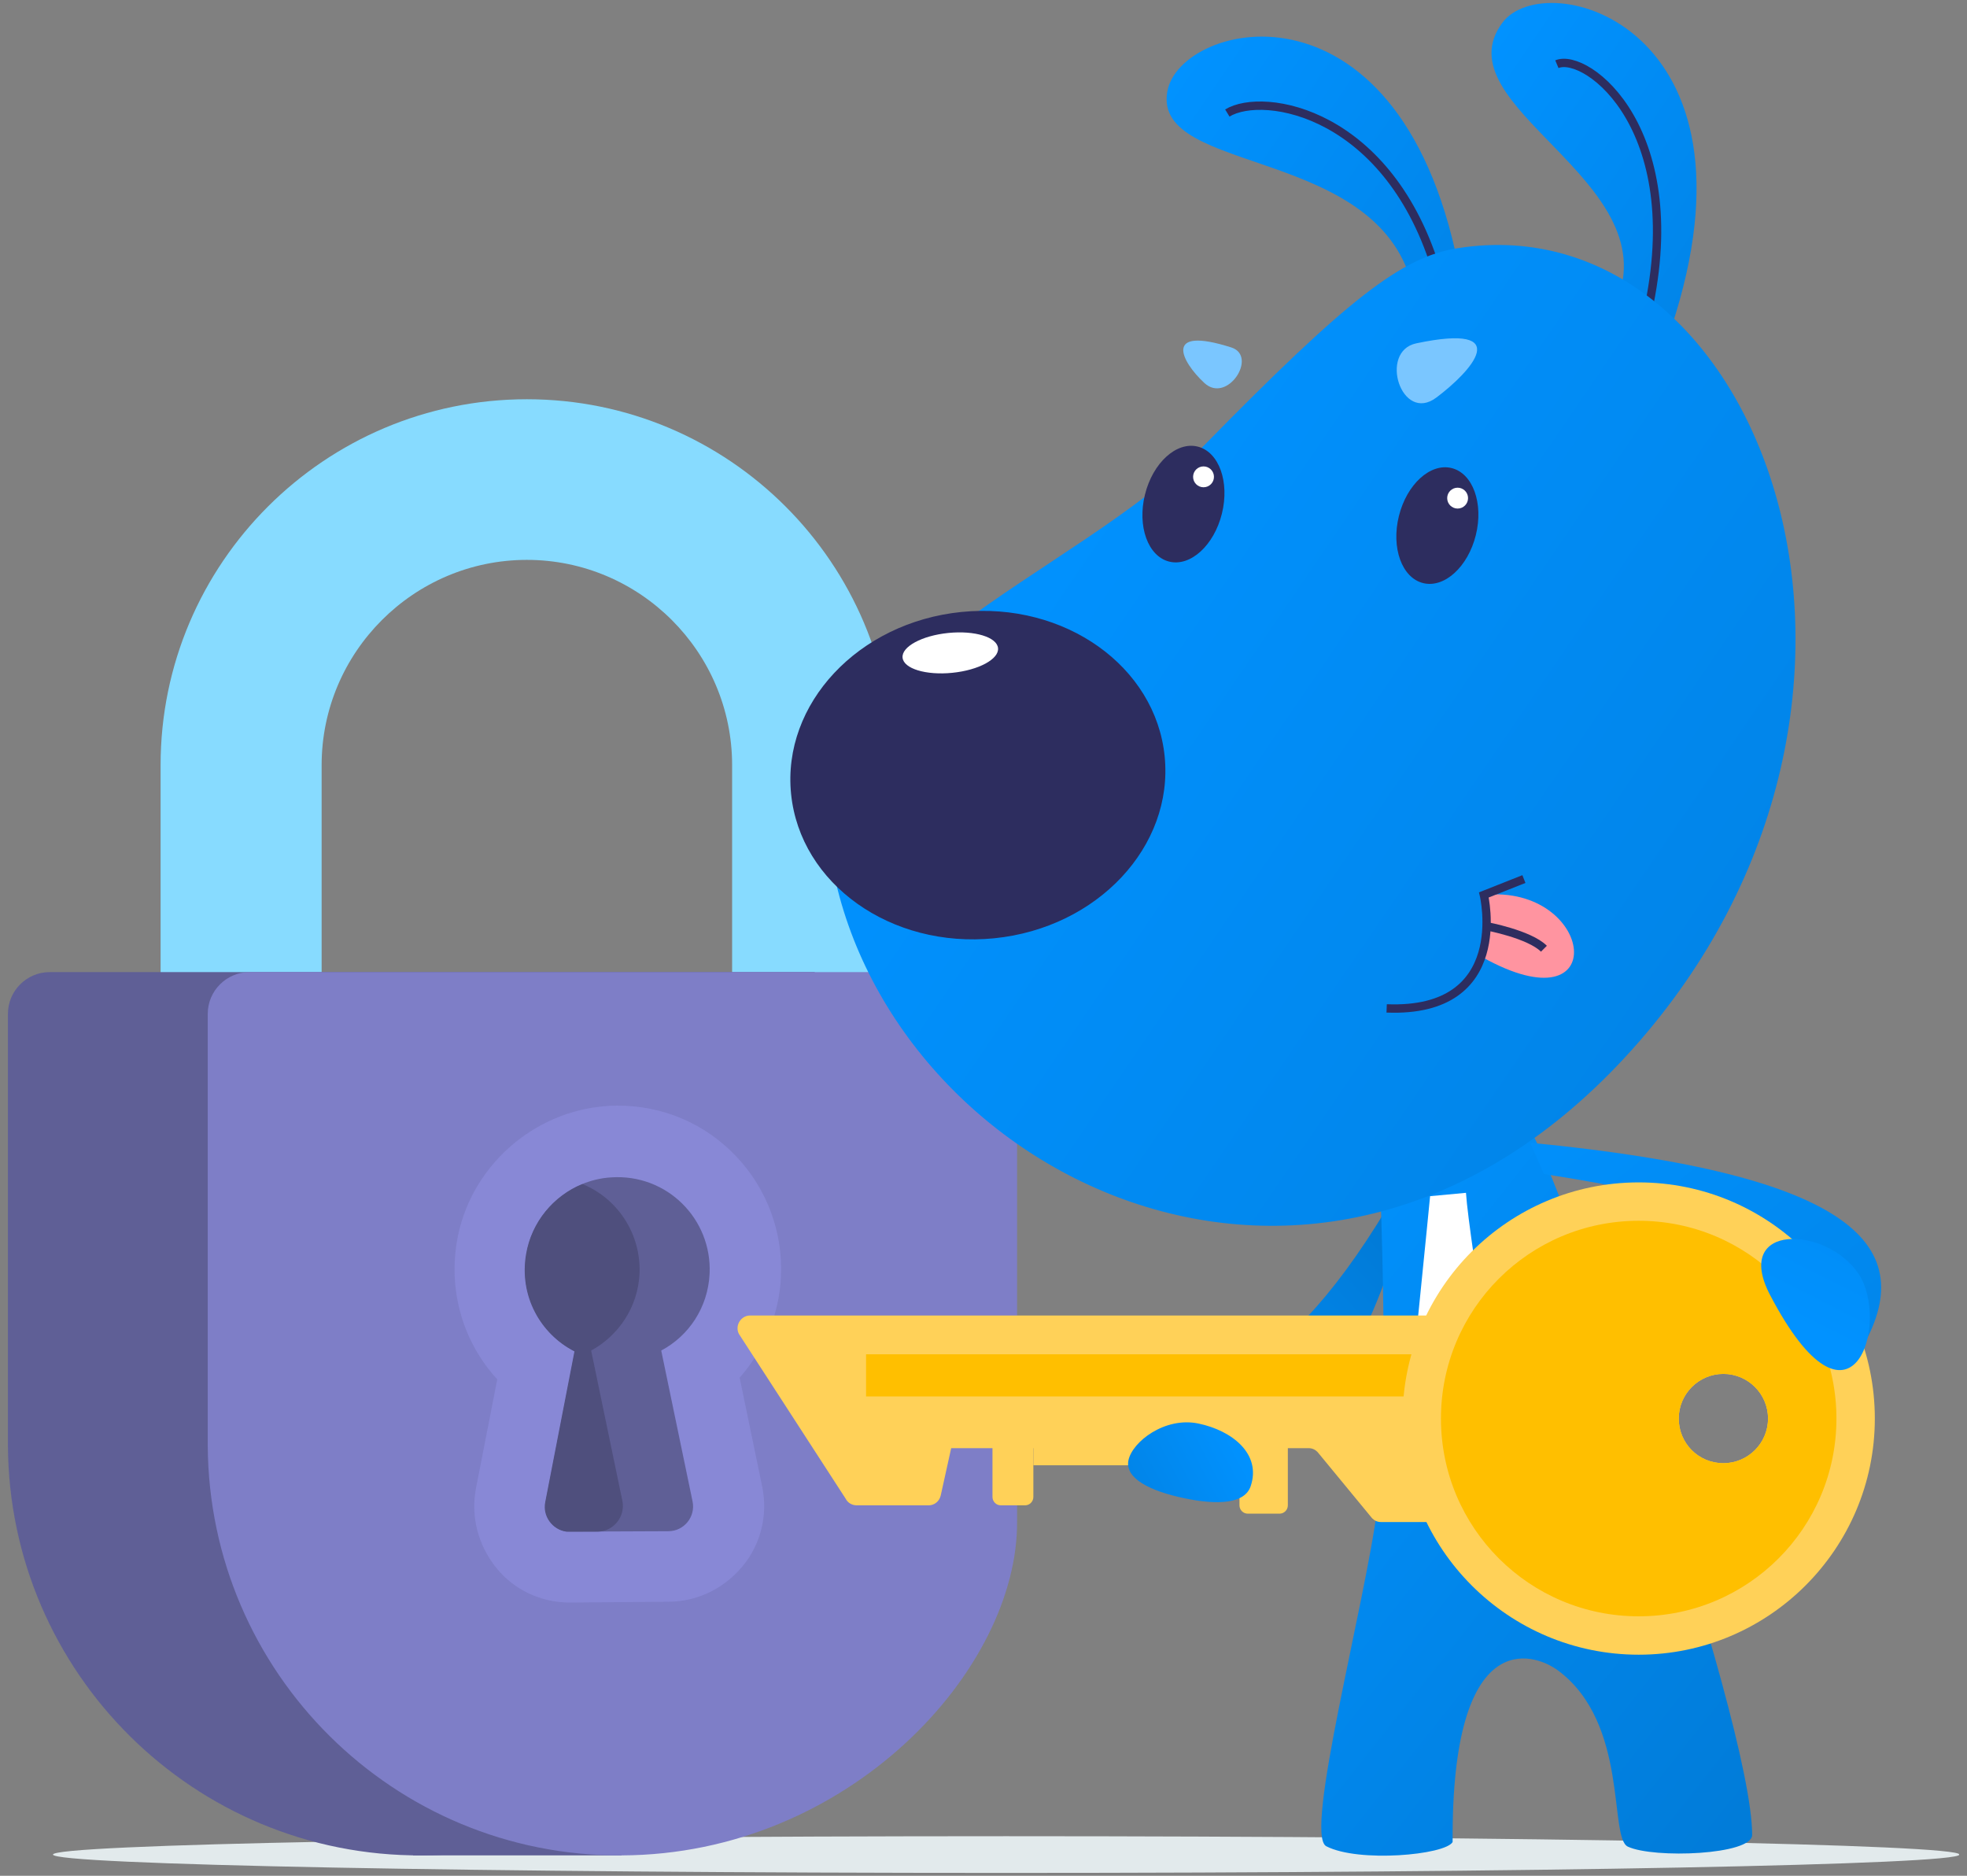
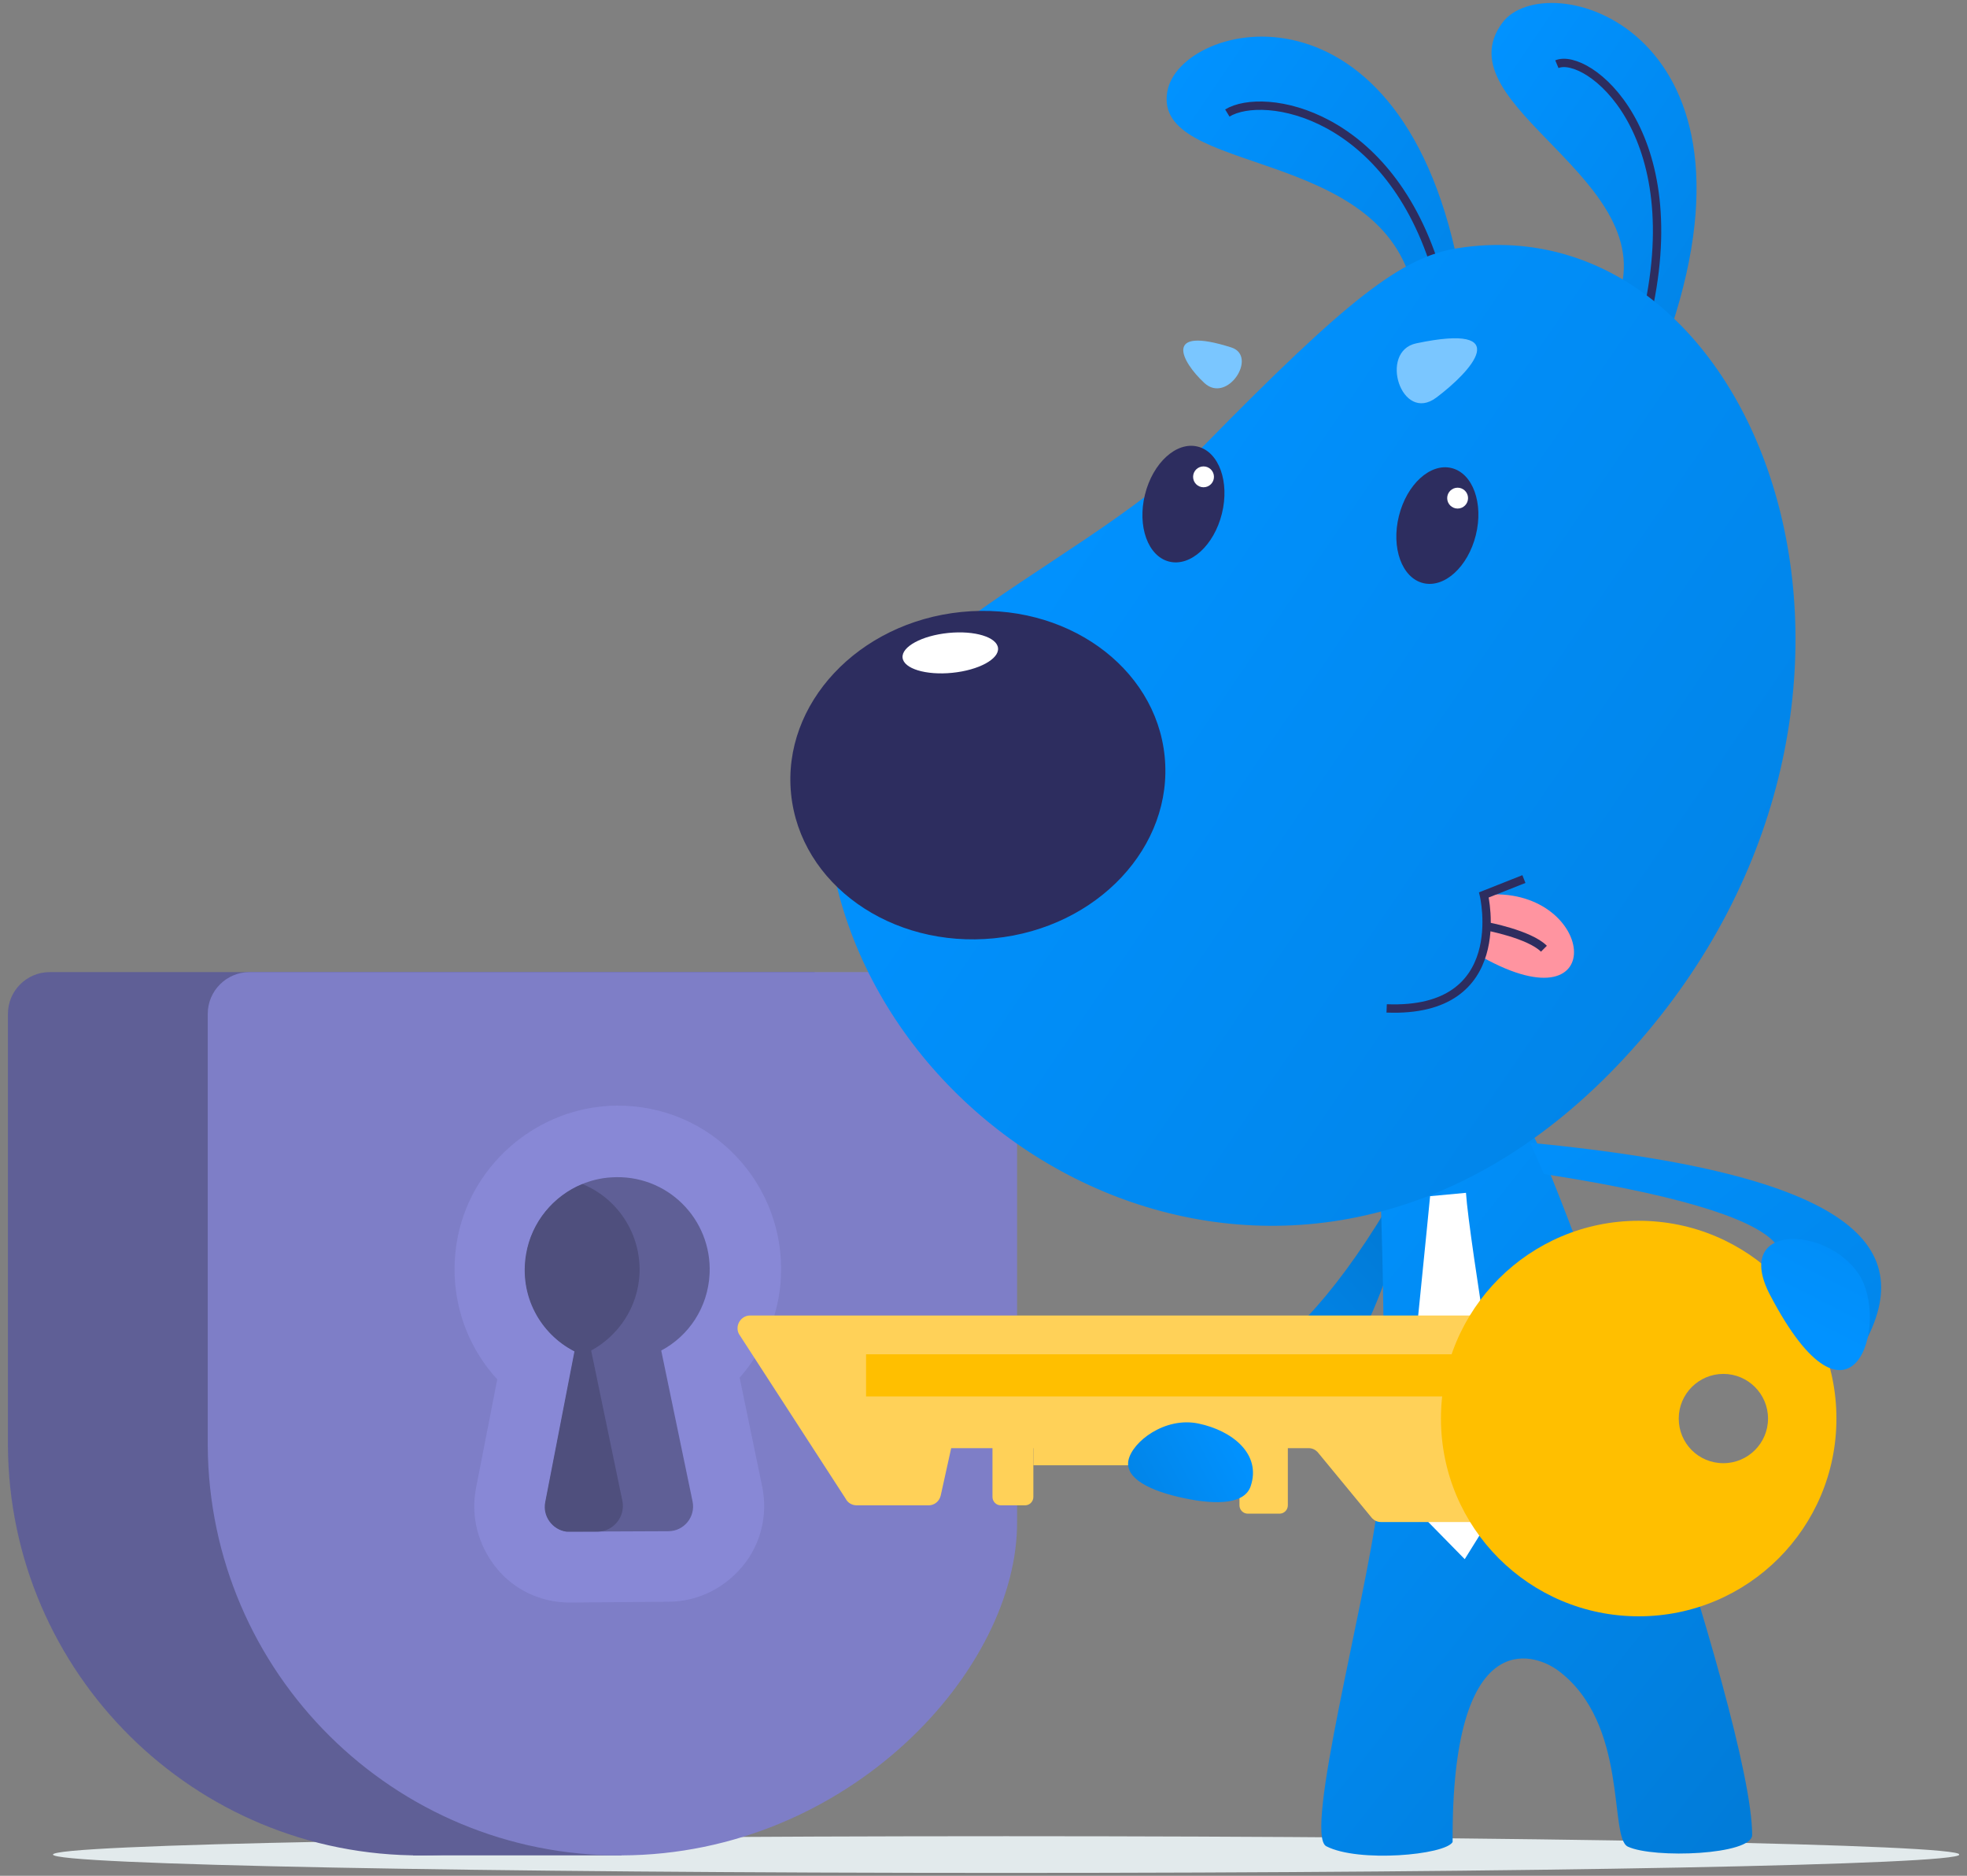
<svg xmlns="http://www.w3.org/2000/svg" width="172" height="164" viewBox="0 0 172 164" fill="none">
  <rect x="0" y="0" width="172" height="164" fill="#808080" stroke="none" />
  <g clip-path="url(#clip0_201_62997)">
    <path d="M87.988 163.75C134.024 163.75 171.343 163.031 171.343 162.145C171.343 161.258 134.024 160.54 87.988 160.54C41.952 160.54 4.633 161.258 4.633 162.145C4.633 163.031 41.952 163.75 87.988 163.75Z" fill="#E2EAEC" />
-     <path d="M78.064 102.72H14.043V66.898C14.043 49.242 28.416 34.906 46.072 34.906C63.728 34.906 78.064 49.242 78.064 66.898V102.72ZM28.087 88.676H64.019V66.898C64.019 57.012 55.958 48.95 46.072 48.95C36.186 48.95 28.124 57.012 28.124 66.898V88.676H28.087Z" fill="#87DBFF" />
    <path d="M36.881 162.218C17 162.327 0.803 146.277 0.693 126.395V88.639C0.693 86.633 2.335 84.992 4.341 84.992H71.244L71.463 132.998C71.573 145.948 56.762 162.145 36.881 162.218Z" fill="#5F5F96" />
    <path d="M36.114 162.218H54.354L54.208 136.792L35.093 136.901L36.114 162.218Z" fill="#5F5F96" />
    <path d="M54.353 162.218C34.472 162.327 18.276 146.277 18.166 126.395V88.639C18.166 86.633 19.808 84.992 21.814 84.992H85.288C87.294 84.992 88.936 86.633 88.936 88.639V132.998C89.045 145.948 74.235 162.145 54.353 162.218Z" fill="#7E7EC7" />
    <path d="M49.83 140.112C47.313 140.112 44.941 139.017 43.373 137.047C41.804 135.077 41.148 132.597 41.622 130.116L43.482 120.595C40.564 117.421 39.214 113.044 39.944 108.594C41.002 102.137 46.547 97.139 53.076 96.701C53.368 96.665 53.697 96.665 54.025 96.665C57.965 96.665 61.649 98.233 64.349 101.079C67.048 103.888 68.471 107.718 68.288 111.621C68.142 114.904 66.829 118.005 64.677 120.449L66.647 129.97C67.157 132.451 66.537 135.004 64.932 136.938C63.327 138.871 60.992 140.039 58.439 140.039L49.83 140.112Z" fill="#8888D6" />
    <path d="M62.05 111.366C62.269 106.587 58.33 102.611 53.441 102.939C49.757 103.158 46.62 106.003 46.036 109.651C45.416 113.299 47.276 116.619 50.268 118.151L47.714 131.32C47.459 132.67 48.48 133.947 49.866 133.91L58.439 133.874C59.825 133.874 60.847 132.597 60.555 131.247L57.819 118.078C60.227 116.801 61.904 114.321 62.05 111.366Z" fill="#5F5F96" />
    <path d="M54.428 131.247L51.692 118.078C54.099 116.765 55.777 114.284 55.923 111.366C56.069 107.864 53.99 104.763 50.926 103.523C48.408 104.544 46.475 106.843 46.001 109.651C45.381 113.299 47.241 116.619 50.233 118.151L47.679 131.32C47.424 132.56 48.299 133.728 49.503 133.91H52.312C53.661 133.874 54.683 132.597 54.428 131.247Z" fill="#4F4F7D" />
    <path d="M121.402 105.42C111.042 122.747 104.476 120.303 97.581 127.672L107.759 130.116C114.471 126.651 120.052 116.728 122.387 107.864" fill="url(#paint0_linear_201_62997)" />
    <path d="M133.697 98.561C136.36 102.793 153.213 150.18 153.213 160.43C153.213 162.181 144.604 162.51 142.342 161.452C140.664 160.649 142.452 150.69 136.25 146.058C134.025 144.416 126.912 142.154 127.021 161.05C126.364 162.181 118.777 162.874 115.968 161.415C113.998 160.357 119.36 140.294 120.455 131.758C121.513 123.367 120.674 103.377 120.674 103.377" fill="url(#paint1_linear_201_62997)" />
    <path d="M125.052 104.581C125.052 104.581 123.265 122.893 122.353 130.481L128.08 136.318L132.056 129.934C132.056 129.934 128.445 108.338 128.189 104.289" fill="white" />
    <path d="M133.806 99.911C162.15 102.647 168.133 108.958 162.661 118.115L154.781 111.402C154.781 111.402 162.369 106.879 135.009 102.647" fill="url(#paint2_linear_201_62997)" />
    <path d="M129.868 115.014H65.591C64.789 115.014 64.242 115.889 64.607 116.619L73.945 131.028C74.128 131.393 74.492 131.612 74.93 131.612H81.205C81.715 131.612 82.153 131.247 82.263 130.736L83.174 126.614H114.437C114.729 126.614 114.984 126.724 115.203 126.942L119.982 132.743C120.201 132.961 120.456 133.071 120.748 133.071H130.561L129.868 115.014Z" fill="#FFD158" />
    <path d="M127.496 118.406H75.731V122.091H127.496V118.406Z" fill="#FFBF00" />
    <path d="M109.111 132.341H111.884C112.285 132.341 112.613 132.013 112.613 131.612V123.988H108.382V131.612C108.382 132.013 108.71 132.341 109.111 132.341Z" fill="#FFD158" />
    <path d="M87.515 131.612H89.63C90.032 131.612 90.36 131.283 90.36 130.882V123.258H86.785V130.882C86.785 131.283 87.114 131.612 87.515 131.612Z" fill="#FFD158" />
    <path d="M101.124 124.389H90.362V128.11H101.124V124.389Z" fill="#FFD158" />
-     <path d="M122.646 124.024C122.646 135.442 131.911 144.671 143.293 144.671C154.674 144.671 163.94 135.405 163.94 124.024C163.94 112.606 154.674 103.377 143.293 103.377C131.911 103.377 122.646 112.606 122.646 124.024ZM146.795 124.024C146.795 121.872 148.546 120.121 150.698 120.121C152.85 120.121 154.601 121.872 154.601 124.024C154.601 126.176 152.85 127.927 150.698 127.927C148.509 127.927 146.795 126.176 146.795 124.024Z" fill="#FFD158" />
    <path d="M126.001 124.024C126.001 133.582 133.735 141.315 143.292 141.315C152.85 141.315 160.583 133.582 160.583 124.024C160.583 114.467 152.85 106.733 143.292 106.733C133.735 106.733 126.001 114.467 126.001 124.024ZM146.794 124.024C146.794 121.872 148.545 120.121 150.697 120.121C152.85 120.121 154.601 121.872 154.601 124.024C154.601 126.176 152.85 127.927 150.697 127.927C148.509 127.927 146.794 126.176 146.794 124.024Z" fill="#FFBF00" />
    <path d="M109.364 129.934C108.853 131.466 106.518 131.612 103.563 130.992C100.609 130.371 98.347 129.277 98.675 127.672C99.004 126.067 101.849 123.842 104.804 124.462C107.759 125.082 110.312 127.125 109.364 129.934Z" fill="url(#paint3_linear_201_62997)" />
    <path d="M154.781 113.226C151.461 106.879 159.706 107.171 162.515 111.366C165.324 115.561 161.967 126.942 154.781 113.226Z" fill="url(#paint4_linear_201_62997)" />
    <path d="M146.136 28.667C154.891 2.22 135.119 -3.106 131.362 2.001C125.963 9.297 145.734 15.717 141.357 26.369" fill="url(#paint5_linear_201_62997)" />
    <path d="M143.871 28.157C147.957 11.413 138.728 4.518 136.138 5.613" stroke="#2D2D5F" stroke-width="0.73" stroke-miterlimit="10" />
    <path d="M127.75 24.436C122.862 -2.997 103.127 1.782 102.069 8.02C100.792 15.425 121.038 12.653 123.628 25.567" fill="url(#paint6_linear_201_62997)" />
    <path d="M125.706 23.998C121.547 9.771 110.494 7.947 107.32 9.88" stroke="#2D2D5F" stroke-width="0.73" stroke-miterlimit="10" />
    <path d="M127.457 21.7C154.05 17.505 170.247 61.097 142.705 91.776C115.236 122.383 76.896 102.465 72.592 74.558C70.002 57.705 93.823 50.664 105.241 38.991C117.863 26.114 122.568 22.466 127.457 21.7Z" fill="url(#paint7_linear_201_62997)" />
    <path d="M129.751 78.243C139.454 77.294 141.096 90.098 129.605 83.678C129.568 83.678 130.298 79.994 129.751 78.243Z" fill="#FF94A0" />
    <path d="M129.971 80.978C129.971 80.978 133.728 81.672 135.005 82.948" stroke="#2D2D5F" stroke-width="0.73" stroke-miterlimit="10" />
    <path d="M121.253 88.165C132.233 88.603 129.753 78.243 129.753 78.243L133.255 76.856" stroke="#2D2D5F" stroke-width="0.73" stroke-miterlimit="10" />
    <path d="M84.074 53.504C75.053 54.411 68.382 61.532 69.174 69.41C69.966 77.288 77.92 82.94 86.941 82.034C95.962 81.127 102.633 74.006 101.841 66.128C101.05 58.25 93.095 52.598 84.074 53.504Z" fill="#2D2D5F" />
    <path d="M82.922 55.34C80.617 55.572 78.826 56.539 78.923 57.502C79.02 58.464 80.967 59.056 83.272 58.824C85.578 58.593 87.368 57.625 87.271 56.663C87.175 55.701 85.227 55.108 82.922 55.34Z" fill="white" />
    <path d="M123.848 30.017C132.53 28.193 128.663 32.461 125.599 34.759C122.534 37.058 120.528 30.71 123.848 30.017Z" fill="#7AC6FF" />
    <path d="M126.932 40.923C125.074 40.463 123.011 42.342 122.323 45.119C121.636 47.896 122.585 50.52 124.443 50.98C126.301 51.44 128.364 49.561 129.051 46.784C129.739 44.007 128.79 41.383 126.932 40.923Z" fill="#2D2D5F" />
    <path d="M127.458 44.463C127.962 44.463 128.37 44.055 128.37 43.551C128.37 43.047 127.962 42.639 127.458 42.639C126.954 42.639 126.546 43.047 126.546 43.551C126.546 44.055 126.954 44.463 127.458 44.463Z" fill="white" />
    <path d="M107.682 30.382C101.627 28.448 103.305 31.622 105.311 33.482C107.317 35.343 110.017 31.148 107.682 30.382Z" fill="#7AC6FF" />
    <path d="M104.728 39.045C102.87 38.585 100.807 40.463 100.119 43.24C99.432 46.017 100.381 48.641 102.239 49.101C104.096 49.561 106.16 47.683 106.847 44.906C107.535 42.129 106.586 39.505 104.728 39.045Z" fill="#2D2D5F" />
    <path d="M105.24 42.602C105.744 42.602 106.152 42.194 106.152 41.69C106.152 41.187 105.744 40.778 105.24 40.778C104.736 40.778 104.328 41.187 104.328 41.69C104.328 42.194 104.736 42.602 105.24 42.602Z" fill="white" />
  </g>
  <defs>
    <linearGradient id="paint0_linear_201_62997" x1="123.688" y1="110.03" x2="102.08" y2="130.142" gradientUnits="userSpaceOnUse">
      <stop stop-color="#017AD6" />
      <stop offset="1" stop-color="#0192FF" />
    </linearGradient>
    <linearGradient id="paint1_linear_201_62997" x1="155.636" y1="154.434" x2="103.227" y2="112.847" gradientUnits="userSpaceOnUse">
      <stop stop-color="#017CD9" />
      <stop offset="1" stop-color="#0192FF" />
    </linearGradient>
    <linearGradient id="paint2_linear_201_62997" x1="183.075" y1="148.175" x2="134.94" y2="88.064" gradientUnits="userSpaceOnUse">
      <stop stop-color="#017CD9" />
      <stop offset="1" stop-color="#0192FF" />
    </linearGradient>
    <linearGradient id="paint3_linear_201_62997" x1="99.873" y1="130.544" x2="108.525" y2="125.93" gradientUnits="userSpaceOnUse">
      <stop stop-color="#0185E9" />
      <stop offset="1" stop-color="#0192FF" />
    </linearGradient>
    <linearGradient id="paint4_linear_201_62997" x1="160.927" y1="109.255" x2="157.514" y2="115.994" gradientUnits="userSpaceOnUse">
      <stop stop-color="#018EF8" />
      <stop offset="1" stop-color="#0192FF" />
    </linearGradient>
    <linearGradient id="paint5_linear_201_62997" x1="151.351" y1="20.956" x2="128.85" y2="5.628" gradientUnits="userSpaceOnUse">
      <stop stop-color="#0185E9" />
      <stop offset="1" stop-color="#0192FF" />
    </linearGradient>
    <linearGradient id="paint6_linear_201_62997" x1="129.629" y1="21.634" x2="104.176" y2="4.295" gradientUnits="userSpaceOnUse">
      <stop stop-color="#0185E9" />
      <stop offset="1" stop-color="#0192FF" />
    </linearGradient>
    <linearGradient id="paint7_linear_201_62997" x1="148.252" y1="84.568" x2="88.412" y2="43.805" gradientUnits="userSpaceOnUse">
      <stop stop-color="#0185E9" />
      <stop offset="1" stop-color="#0192FF" />
    </linearGradient>
    <clipPath id="clip0_201_62997">
      <rect width="170.613" height="163.5" fill="white" transform="translate(0.693 0.25)" />
    </clipPath>
  </defs>
</svg>